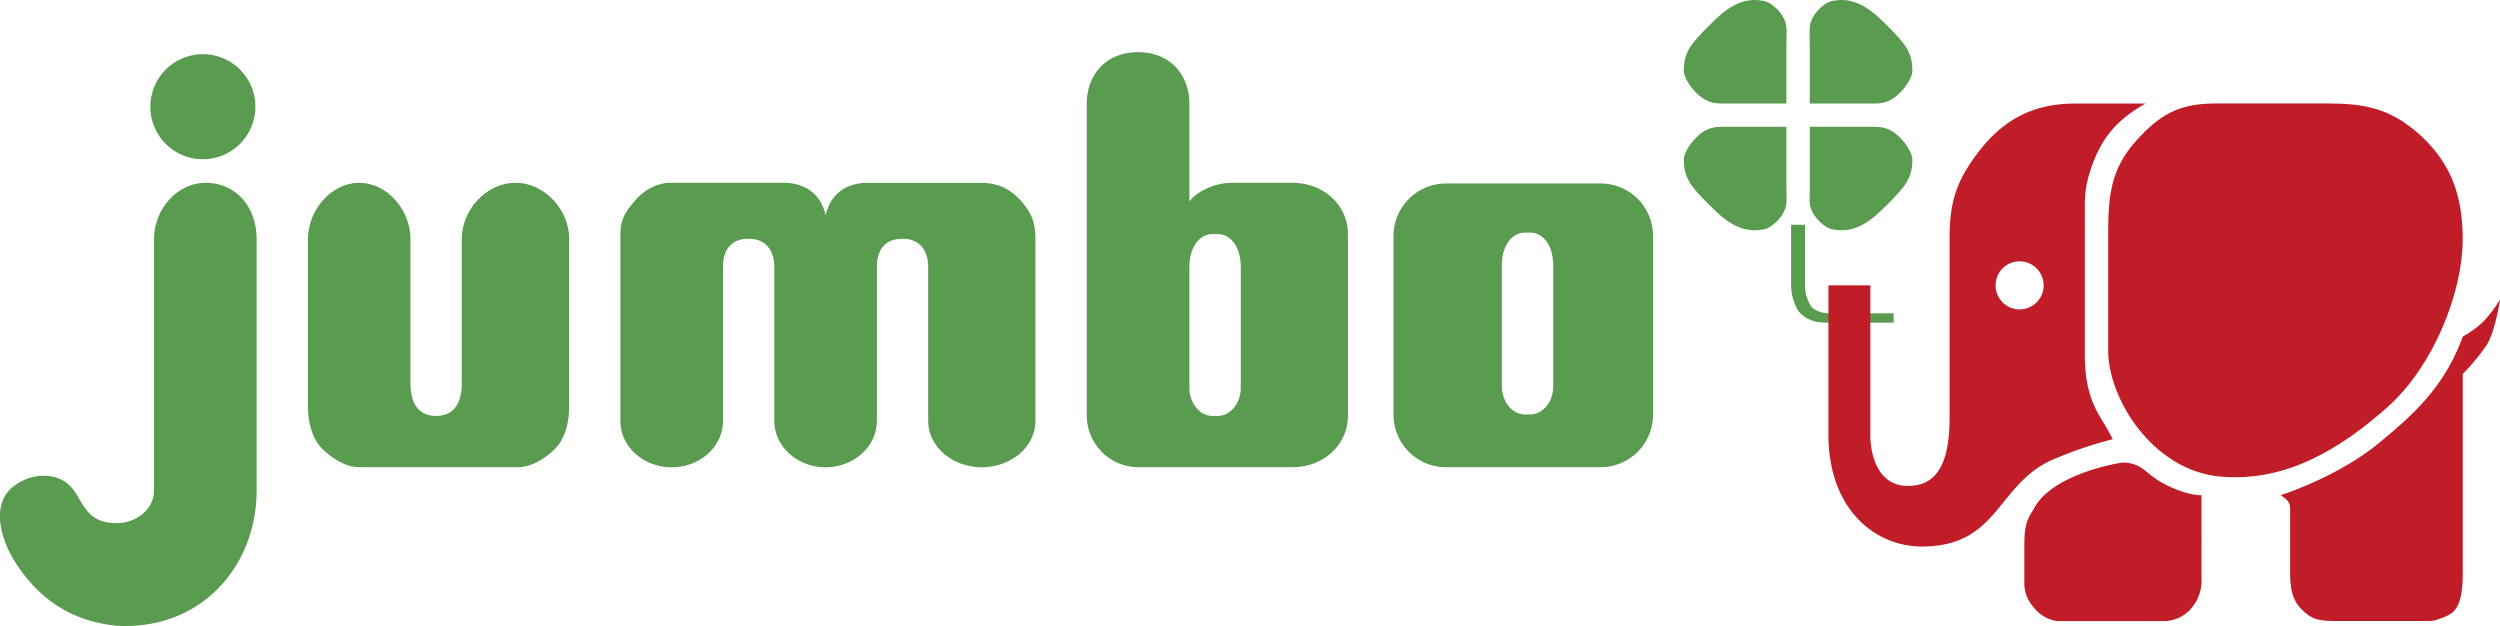
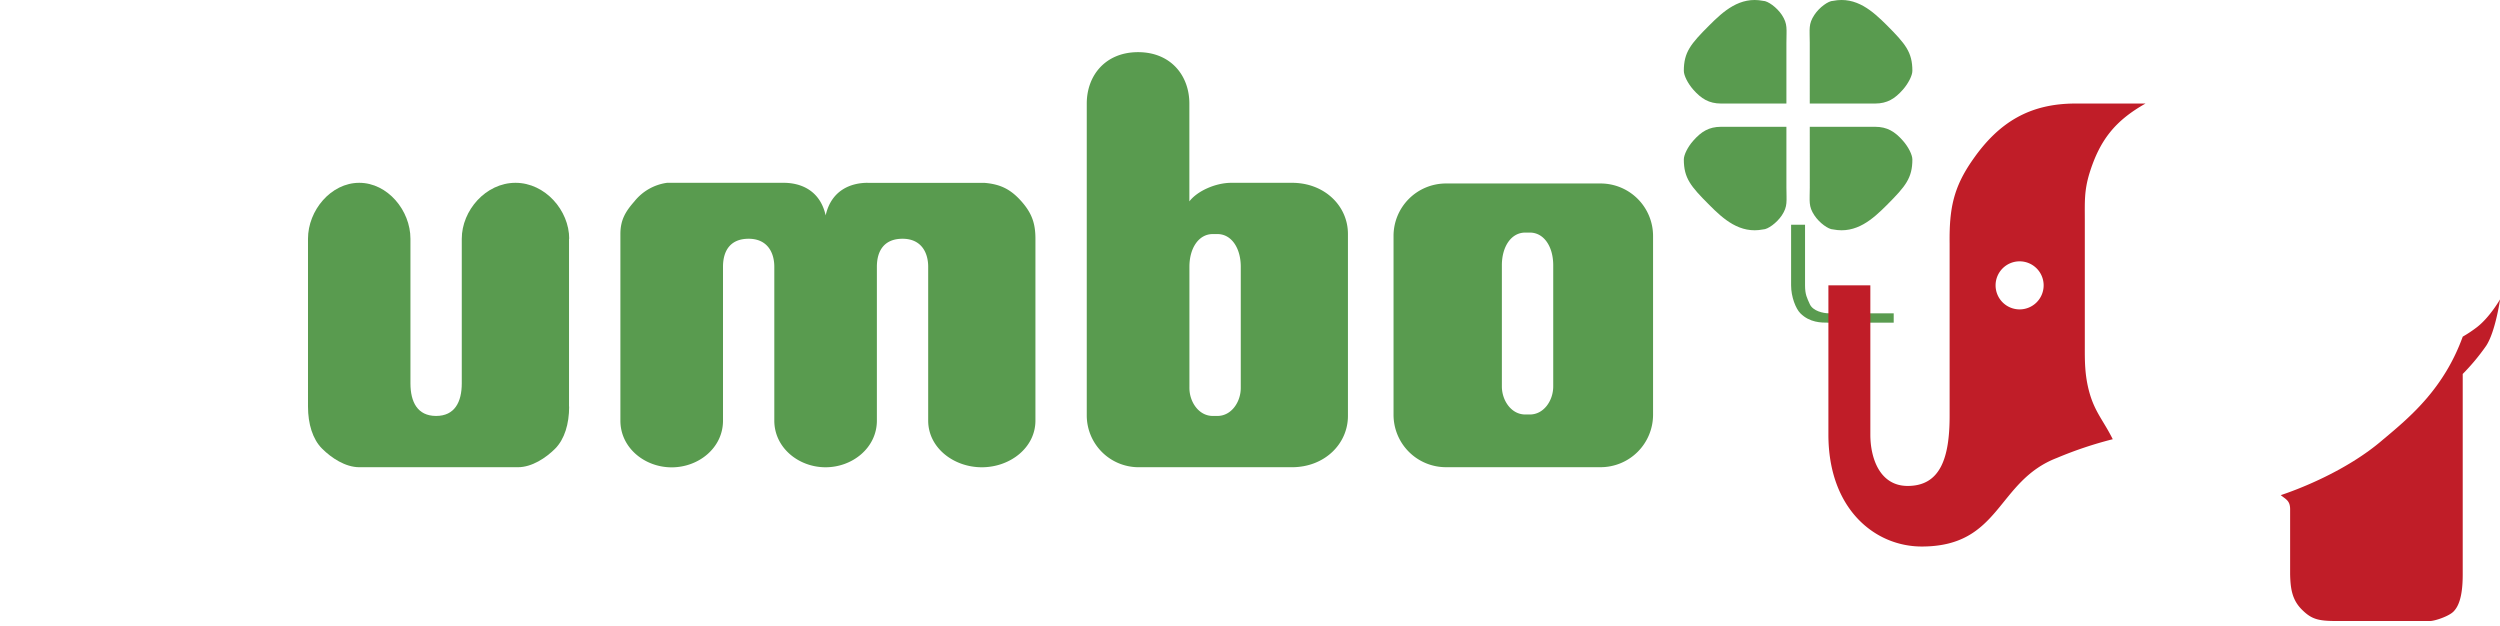
<svg xmlns="http://www.w3.org/2000/svg" id="Layer_1" data-name="Layer 1" viewBox="0 0 964.38 241.49">
  <defs>
    <style>.cls-1,.cls-3{fill:#599b4f;}.cls-2{fill:#c01d28;}.cls-3{fill-rule:evenodd;}</style>
  </defs>
  <title>jumbo</title>
  <path class="cls-1" d="M721.5,120.86h9v3.61H705.31c-2.77,0-7.2,0-10.81-3.61-1.78-1.78-3.58-6.34-3.58-10.77V86.69h5.38v23.39c0,3.58.78,4.87,1.81,7.2,1.21,2.77,5.38,3.57,7.2,3.57Z" />
-   <path class="cls-2" d="M780.88,225.2V210.82c.1-5.8,0-9,3.6-14.39,5.38-10.8,23.36-16.2,34.16-18,7.21,0,8.84,3.86,14.4,7.2,3.83,2.3,10.81,5.41,16.2,5.41V223.4a16.11,16.11,0,0,1-3.59,10.81,13.85,13.85,0,0,1-10.8,5.38H793.45a14,14,0,0,1-9-5.38A13.8,13.8,0,0,1,780.88,225.2Z" />
  <path class="cls-2" d="M950,221.61V144.26a83.07,83.07,0,0,0,9-10.8c3.61-5.4,5.41-18,5.41-18s-4,7-9,10.81a49.17,49.17,0,0,1-5.4,3.59c-7.2,19.79-19.78,30.58-30.58,39.56C905,182,885.22,189.23,879.81,191c1.94,1.62,3.59,2.09,3.61,5.39v25.18c.13,5.36.7,9.73,4.47,13.52s6.33,4.47,13.51,4.47h36c1.79,0,7.19-1.8,9-3.61S950,230.61,950,221.61Z" />
-   <path class="cls-2" d="M856.43,183.84c25.39,2.32,46.7-10.88,64.77-27,17-15.21,28.79-43.19,28.79-64.76,0-18-5.4-30.59-18-41.39-10.8-9-20.21-10.78-34.18-10.78H854.62c-14.39,0-21.75,4.59-30.59,14.38-9.81,10.86-10.8,21.33-10.8,36v45C813.24,153.58,830.18,181.4,856.43,183.84Z" />
  <path class="cls-2" d="M779.07,119.35a9.27,9.27,0,1,1,9.27-9.27A9.27,9.27,0,0,1,779.07,119.35Zm48.57-79.41h-27c-17.59,0-29.52,7.16-39.57,21.57-7.54,10.74-9.16,18.92-9,32.38v66.56c0,16.23-3.59,27-16.18,27-10.81,0-14.4-10.78-14.4-19.77V110.08H705.31v57.57c0,28.78,18,43.17,36,43.17,30.58,0,28.77-25.19,52.16-34.18A149.77,149.77,0,0,1,815,169.43c-3.59-7.18-6.88-10.43-9-18-1.89-6.79-1.78-12.59-1.78-18V84.89c0-7.05-.26-11.25,1.78-18C810,54,815.92,46.56,827.64,39.94Z" />
  <path class="cls-1" d="M698.12,39.94H723.3c4.7,0,7.68-1.87,10.79-5.41,2.06-2.37,3.61-5.41,3.61-7.2,0-7.21-2.66-10.38-9.82-17.57C722.46,4.38,716.12-1.47,707.1.33c-1.78,0-5.26,2.47-7.19,5.4-2.37,3.58-1.79,5.39-1.79,10.8Z" />
  <path class="cls-1" d="M689.11,48.91H663.92c-4.68,0-7.67,1.86-10.78,5.41-2.07,2.34-3.6,5.4-3.6,7.19,0,7.2,2.64,10.37,9.84,17.56,5.38,5.41,11.75,11.22,20.75,9.43,1.78,0,5.25-2.49,7.21-5.41,2.34-3.55,1.77-5.39,1.77-10.78Z" />
  <path class="cls-1" d="M698.12,48.91H723.3c4.7,0,7.68,1.86,10.79,5.41,2.06,2.34,3.61,5.4,3.61,7.19,0,7.2-2.66,10.37-9.82,17.56-5.42,5.41-11.76,11.22-20.77,9.43-1.78,0-5.26-2.49-7.19-5.41-2.37-3.55-1.79-5.39-1.79-10.78Z" />
  <path class="cls-1" d="M689.11,39.94H663.92c-4.68,0-7.67-1.87-10.78-5.41-2.07-2.37-3.6-5.41-3.6-7.2,0-7.21,2.64-10.38,9.84-17.57,5.38-5.38,11.75-11.23,20.75-9.43,1.78,0,5.25,2.47,7.21,5.4,2.34,3.58,1.77,5.39,1.77,10.8Z" />
-   <path class="cls-1" d="M99,92.1v97.13c0,29.3-21.57,54-54,52.17-18-1.8-30.58-10.78-39.56-25.19-5.42-9-9-22,0-28.78,6.73-5.06,16.18-5.4,21.58,0,5.16,5.18,5.38,14.4,18,14.4,7.21,0,14.4-5.13,14.4-12.6V92.1c0-11.43,9-21.58,19.78-21.58C91.83,70.52,99,80.67,99,92.1Z" />
-   <path class="cls-3" d="M58,41.19A20.26,20.26,0,1,1,78.28,61.43,20.26,20.26,0,0,1,58,41.19Z" />
  <path class="cls-1" d="M617.42,70.78H557.8A20.23,20.23,0,0,0,537.56,91v69a20.22,20.22,0,0,0,20.23,20.22h59.63A20.24,20.24,0,0,0,637.67,160V91A20.24,20.24,0,0,0,617.42,70.78Zm-18.26,78.3c0,5.4-3.6,10.81-9,10.81h-1.81c-5.37,0-9-5.41-9-10.81V102.32c0-7.22,3.62-12.6,9-12.6h1.81c5.4,0,9,5.38,9,12.6Z" />
  <path class="cls-1" d="M219.55,156.86c0,6.65-1.79,12.57-5.37,16.18s-9,7.19-14.41,7.19H138.62c-5.41,0-10.8-3.59-14.4-7.19s-5.41-9.52-5.41-16.18V92.1h0c0-10.92,8.84-21.58,19.77-21.58s19.75,10.66,19.75,21.58h0v55.75c0,7.21,2.7,12.6,9.9,12.6s9.9-5.41,9.9-12.6V92.1c0-10.92,9.27-21.58,20.72-21.58s20.72,10.66,20.72,21.58h-.07v64.76Z" />
  <path class="cls-1" d="M334.7,70.52c-6.43,0-14,2.78-16.2,12.57-2.19-9.79-9.74-12.57-16.19-12.57h-45a19.5,19.5,0,0,0-12.59,7.17c-3.53,4-5.4,7.26-5.4,12.59v72c0,10.45,9.35,18,19.78,18s19.8-7.54,19.8-18V102.89c0-6,2.69-10.79,9.89-10.79s9.9,5.29,9.9,10.79v59.36c0,10.45,9.36,18,19.77,18s19.8-7.54,19.8-18h0V102.89c0-6,2.7-10.79,9.9-10.79s9.89,5.29,9.89,10.79h0v59.36c0,10.45,9.79,18,20.69,18s20.68-7.54,20.68-18h0V92.1c0-6-1.42-9.9-5.38-14.4-4.16-4.7-8.14-6.67-14.39-7.17h-45" />
  <path class="cls-1" d="M498.41,70.52H475c-6.09,0-13.14,3.15-16.2,7.17V39.94c0-10.83-7.2-19.82-19.79-19.82s-19.79,9-19.79,19.82V160.45A20,20,0,0,0,439,180.23h59.37c12.6,0,21.6-9,21.6-19.79V90.28C520,79.49,511,70.52,498.41,70.52Zm-19.78,79.14c0,5.38-3.6,10.79-9,10.79h-1.81c-5.38,0-9-5.41-9-10.79V102.89c0-7.2,3.6-12.6,9-12.6h1.81c5.41,0,9,5.41,9,12.6Z" />
</svg>